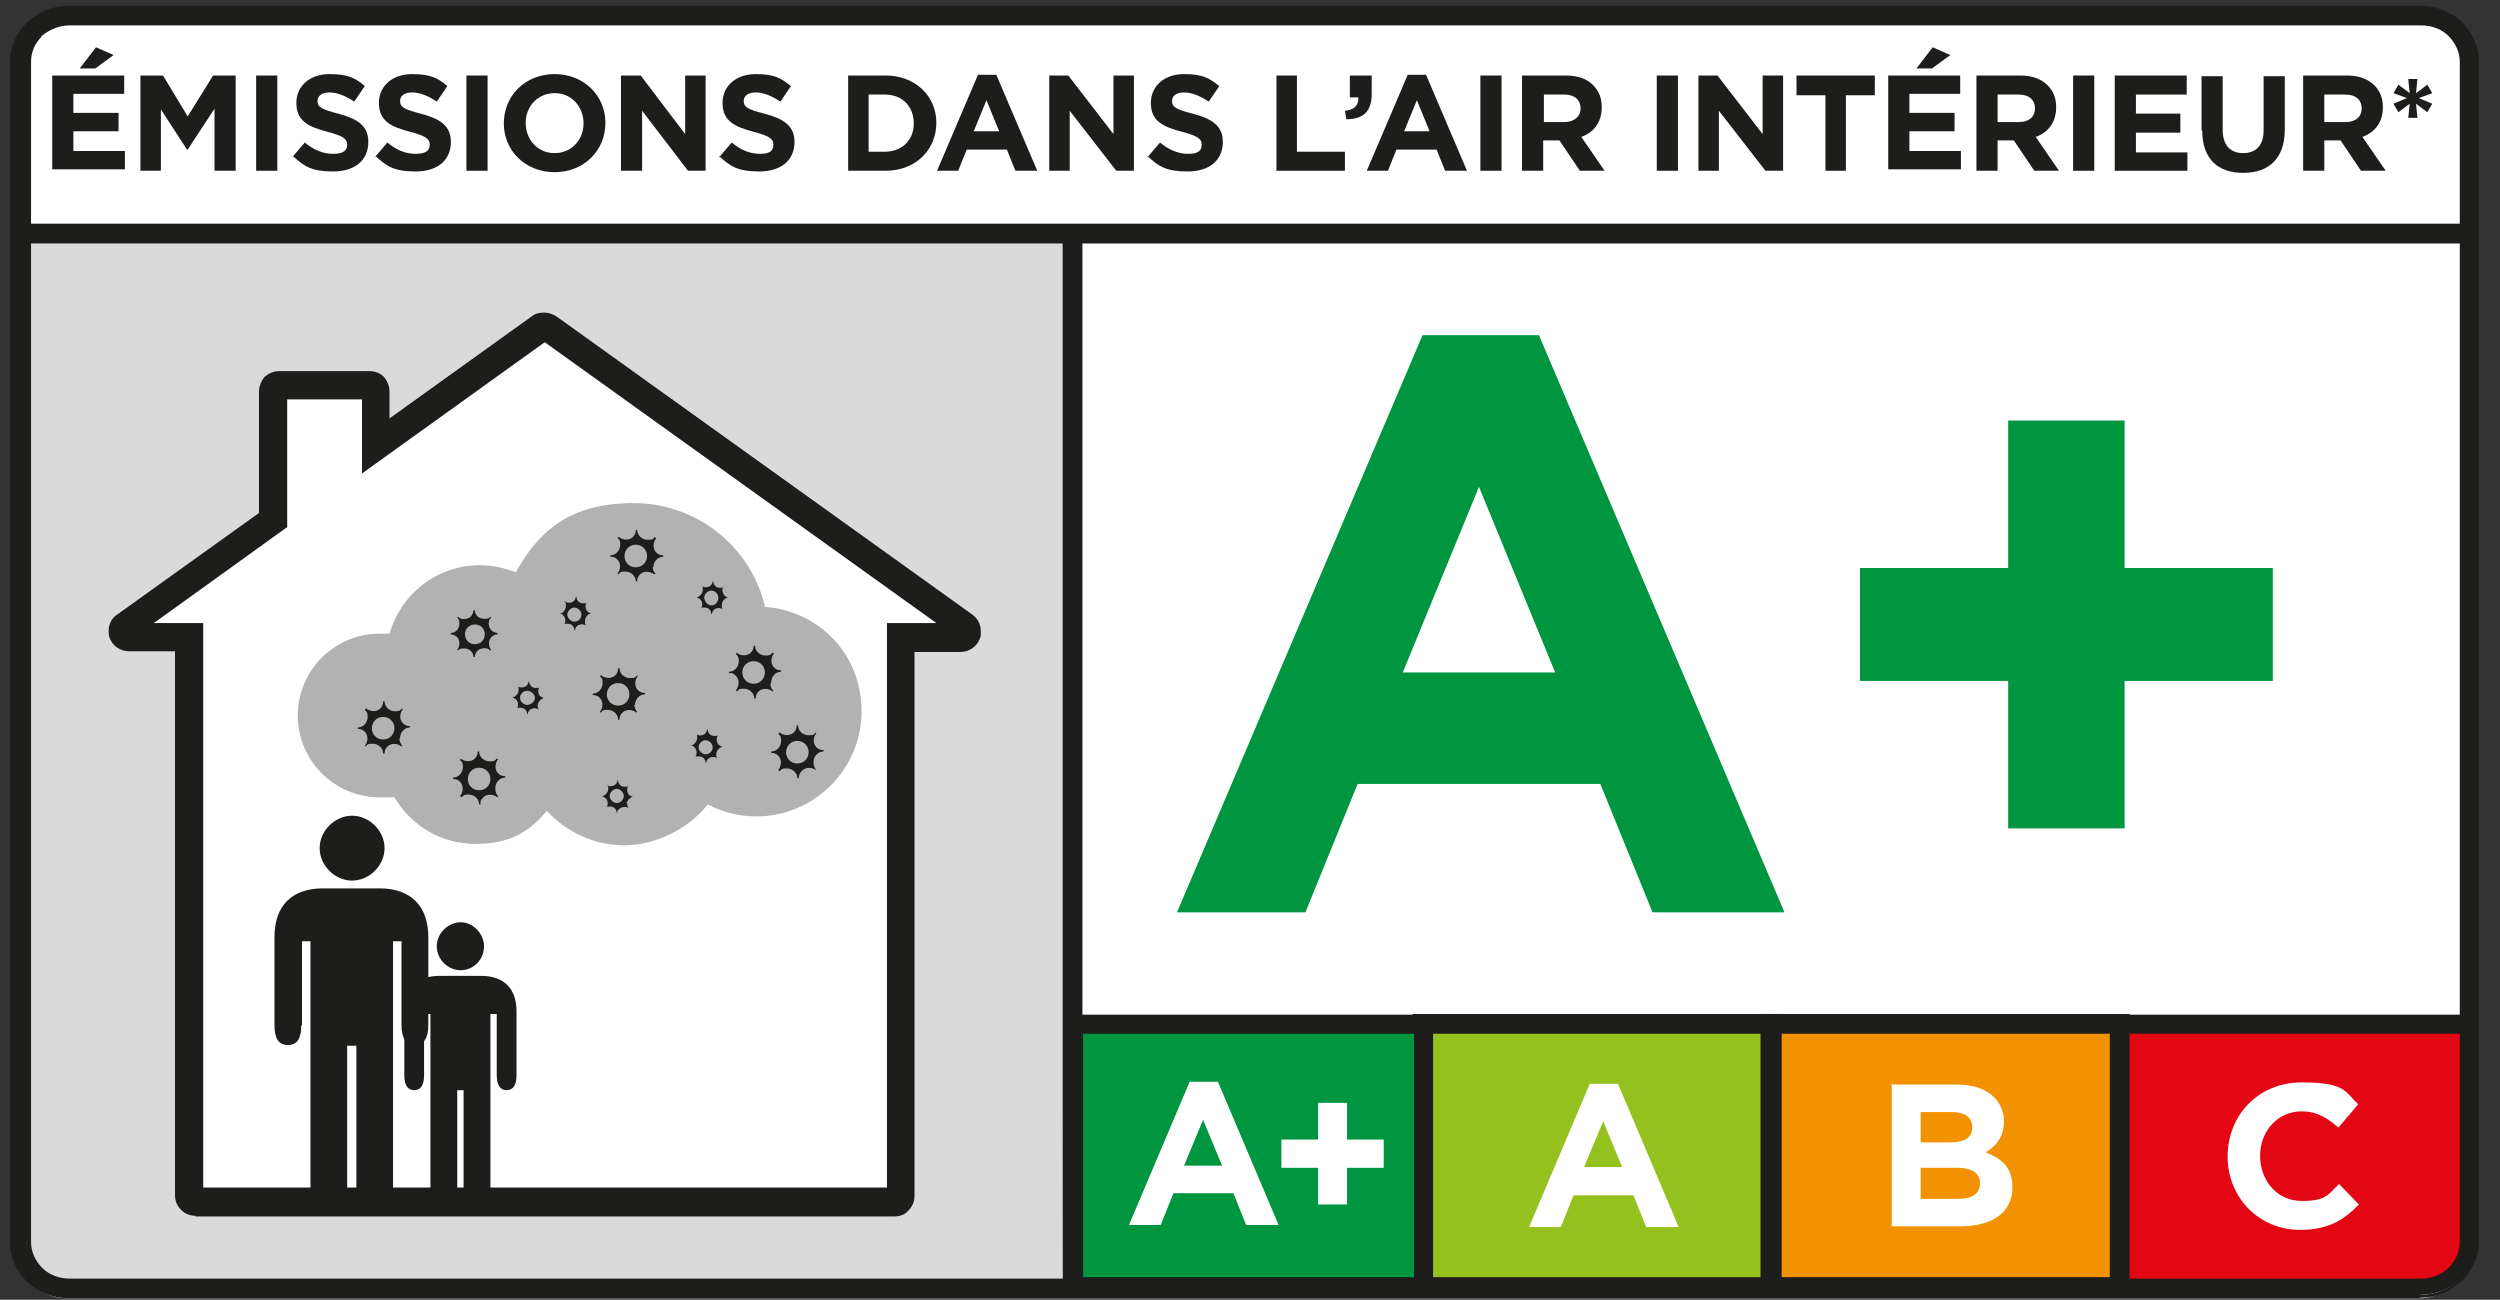
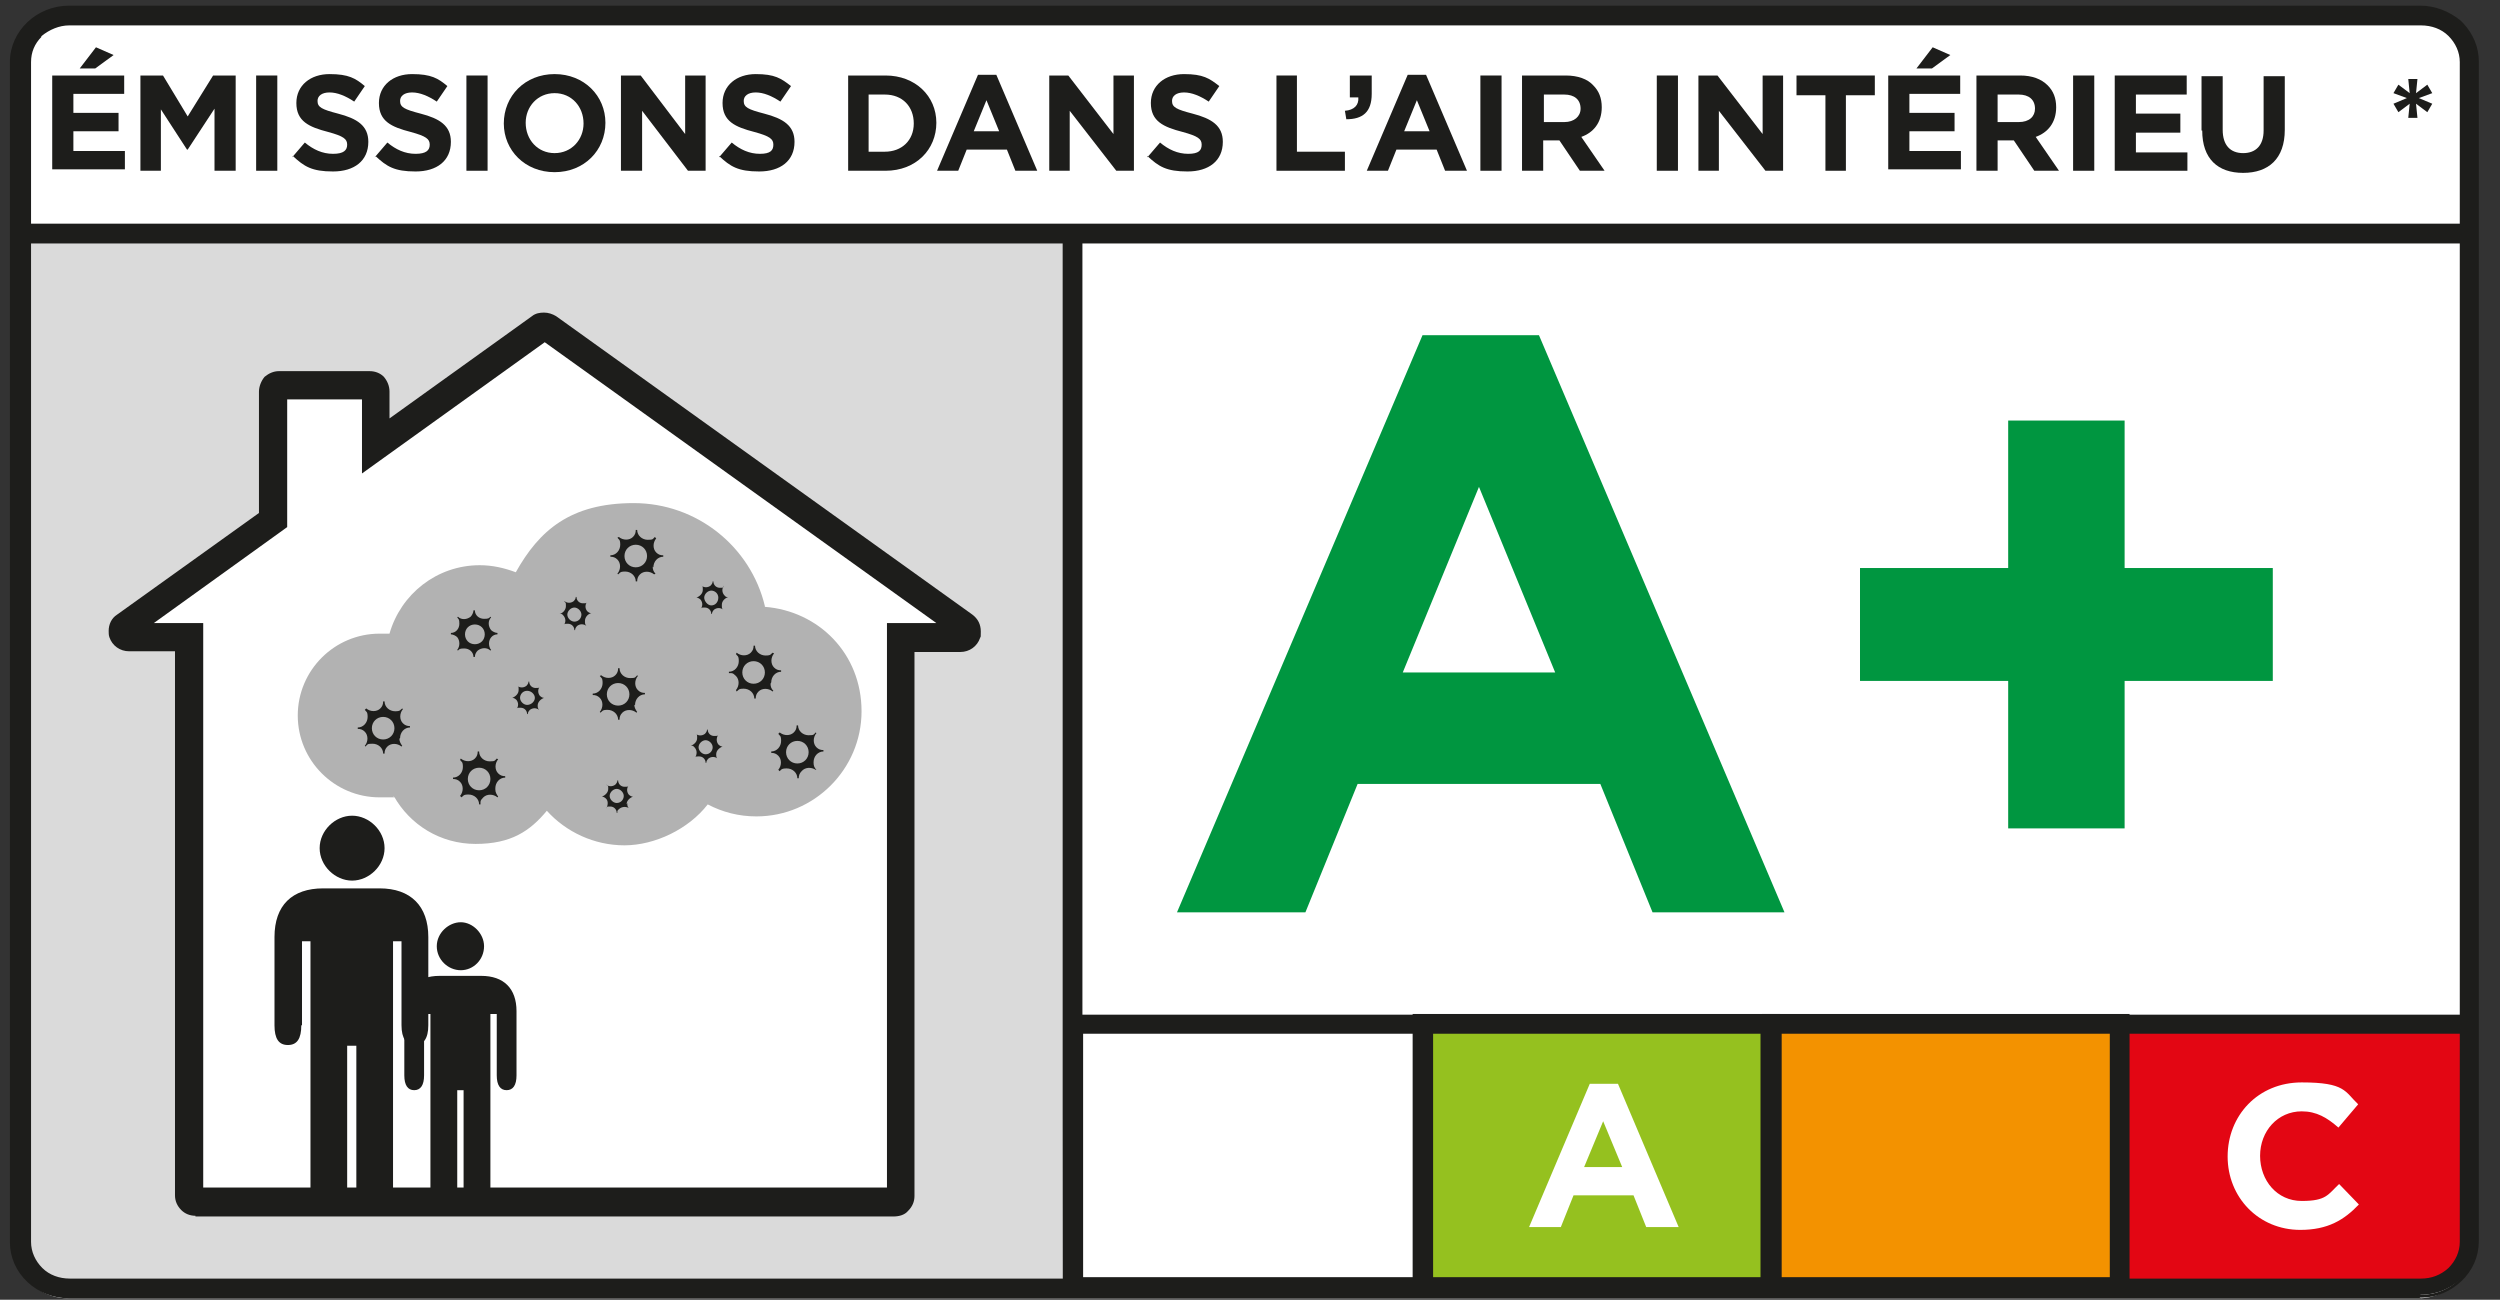
<svg xmlns="http://www.w3.org/2000/svg" id="Ebene_1" version="1.1" viewBox="0 0 354.3 184.2">
  <rect x="0" y="0" width="354.3" height="184.2" fill="#333333" stroke="none" />
  <defs>
    <style>
      .st0 {
        fill: #95c11f;
      }

      .st1 {
        fill: #fff;
      }

      .st2 {
        fill: none;
      }

      .st3 {
        fill: #b2b2b2;
      }

      .st4 {
        fill: #e30613;
      }

      .st5 {
        fill: #f39200;
      }

      .st6 {
        fill: #1d1d1b;
      }

      .st7 {
        fill: #009640;
      }

      .st8 {
        fill: #dadada;
      }

      .st9 {
        clip-path: url(#clippath);
      }
    </style>
    <clipPath id="clippath">
      <rect class="st2" y="0" width="354.3" height="184.2" />
    </clipPath>
  </defs>
  <g class="st9">
    <g>
      <path class="st1" d="M342.8,184H9.6c-2.1,0-4.2-.9-5.7-2.7-1.5-1.7-2.4-4-2.4-6.4V10.9C1.5,5.9,5.2,1.8,9.6,1.8h333.2c2.1,0,4.2,1,5.7,2.7l-.8.9.8-.9c1.5,1.7,2.4,4,2.4,6.4v164c0,2.4-.8,4.7-2.4,6.4-1.5,1.7-3.5,2.7-5.7,2.7h0Z" />
      <path class="st8" d="M3.2,34.2l148.2-.4-.9,147.7H9.9c-7.3,0-5.8-1-6.3-3.9l-.5-143.5h0Z" />
      <path class="st6" d="M7.4,10.7h10.2v2.6h-7.2v2.7h6.4v2.6h-6.4v2.8h7.3v2.6H7.4v-13.5ZM13.6,6.7l2.5,1.1-2.6,1.9h-2.2s2.3-3,2.3-3Z" />
      <polygon class="st6" points="19.9 10.7 23.1 10.7 26.6 16.5 30.2 10.7 33.4 10.7 33.4 24.2 30.4 24.2 30.4 15.4 26.6 21.2 26.5 21.2 22.8 15.5 22.8 24.2 19.9 24.2 19.9 10.7" />
      <rect class="st6" x="36.3" y="10.7" width="3" height="13.5" />
      <path class="st6" d="M41.4,22.3l1.8-2.1c1.2,1,2.5,1.6,4,1.6s2-.5,2-1.3h0c0-.8-.5-1.2-2.7-1.8-2.7-.7-4.5-1.5-4.5-4.1h0c0-2.5,2-4.1,4.7-4.1s3.7.6,5,1.7l-1.5,2.2c-1.2-.8-2.4-1.3-3.5-1.3s-1.7.5-1.7,1.2h0c0,.9.6,1.2,2.9,1.8,2.7.7,4.3,1.7,4.3,4h0c0,2.7-2,4.2-5,4.2s-4.1-.7-5.7-2.2" />
      <path class="st6" d="M53.1,22.3l1.8-2.1c1.2,1,2.5,1.6,4,1.6s2-.5,2-1.3h0c0-.8-.5-1.2-2.7-1.8-2.7-.7-4.5-1.5-4.5-4.1h0c0-2.5,2-4.1,4.7-4.1s3.7.6,5,1.7l-1.5,2.2c-1.2-.8-2.4-1.3-3.5-1.3s-1.7.5-1.7,1.2h0c0,.9.6,1.2,2.9,1.8,2.7.7,4.3,1.7,4.3,4h0c0,2.7-2,4.2-5,4.2s-4.1-.7-5.7-2.2" />
      <rect class="st6" x="66.1" y="10.7" width="3" height="13.5" />
      <path class="st6" d="M71.4,17.5h0c0-3.9,3-7,7.2-7s7.2,3.1,7.2,6.9h0c0,3.9-3,7-7.2,7s-7.2-3.1-7.2-6.9M82.7,17.5h0c0-2.4-1.7-4.3-4.1-4.3s-4.1,1.9-4.1,4.2h0c0,2.4,1.7,4.3,4.1,4.3s4.1-1.9,4.1-4.2" />
      <polygon class="st6" points="88 10.7 90.8 10.7 97.1 19 97.1 10.7 100 10.7 100 24.2 97.5 24.2 91 15.7 91 24.2 88 24.2 88 10.7" />
      <path class="st6" d="M101.9,22.3l1.8-2.1c1.2,1,2.5,1.6,4,1.6s1.9-.5,1.9-1.3h0c0-.8-.5-1.2-2.7-1.8-2.7-.7-4.5-1.5-4.5-4.1h0c0-2.5,2-4.1,4.7-4.1s3.6.6,5,1.7l-1.5,2.2c-1.2-.8-2.4-1.3-3.5-1.3s-1.7.5-1.7,1.2h0c0,.9.6,1.2,2.9,1.8,2.7.7,4.3,1.7,4.3,4h0c0,2.7-2,4.2-5,4.2s-4.1-.7-5.7-2.2" />
-       <path class="st6" d="M120.2,10.7h5.3c4.2,0,7.2,2.9,7.2,6.7h0c0,3.8-2.9,6.8-7.2,6.8h-5.3s0-13.5,0-13.5ZM123.1,13.4v8.1h2.3c2.4,0,4.1-1.6,4.1-4h0c0-2.4-1.6-4.1-4.1-4.1h-2.3Z" />
+       <path class="st6" d="M120.2,10.7h5.3c4.2,0,7.2,2.9,7.2,6.7h0c0,3.8-2.9,6.8-7.2,6.8h-5.3s0-13.5,0-13.5ZM123.1,13.4v8.1h2.3c2.4,0,4.1-1.6,4.1-4h0c0-2.4-1.6-4.1-4.1-4.1h-2.3" />
      <path class="st6" d="M138.5,10.6h2.7l5.8,13.6h-3.1l-1.2-3h-5.7l-1.2,3h-3l5.8-13.6h0ZM141.6,18.6l-1.8-4.4-1.8,4.4h3.6,0Z" />
      <polygon class="st6" points="148.7 10.7 151.4 10.7 157.8 19 157.8 10.7 160.7 10.7 160.7 24.2 158.2 24.2 151.6 15.7 151.6 24.2 148.7 24.2 148.7 10.7" />
      <path class="st6" d="M162.6,22.3l1.8-2.1c1.2,1,2.5,1.6,4,1.6s1.9-.5,1.9-1.3h0c0-.8-.5-1.2-2.7-1.8-2.7-.7-4.5-1.5-4.5-4.1h0c0-2.5,2-4.1,4.7-4.1s3.6.6,5,1.7l-1.5,2.2c-1.2-.8-2.4-1.3-3.5-1.3s-1.7.5-1.7,1.2h0c0,.9.6,1.2,2.9,1.8,2.7.7,4.3,1.7,4.3,4h0c0,2.7-2,4.2-5,4.2s-4.1-.7-5.7-2.2" />
      <polygon class="st6" points="180.9 10.7 183.8 10.7 183.8 21.5 190.6 21.5 190.6 24.2 180.9 24.2 180.9 10.7" />
      <path class="st6" d="M190.6,15.7c1.3-.1,2-.8,1.9-1.9h-1.2v-3.1h3.1v2.6c0,2.6-1.3,3.6-3.6,3.6l-.2-1.2h0Z" />
      <path class="st6" d="M199.4,10.6h2.7l5.8,13.6h-3.1l-1.2-3h-5.7l-1.2,3h-3l5.8-13.6h0ZM202.6,18.6l-1.8-4.4-1.8,4.4h3.6,0Z" />
      <rect class="st6" x="209.8" y="10.7" width="3" height="13.5" />
      <path class="st6" d="M215.7,10.7h6.2c1.7,0,3.1.5,3.9,1.4.8.8,1.2,1.8,1.2,3.1h0c0,2.2-1.2,3.6-2.9,4.2l3.3,4.8h-3.5l-2.9-4.3h-2.3v4.3h-3v-13.5h0ZM221.7,17.3c1.4,0,2.3-.8,2.3-1.9h0c0-1.3-.9-2-2.3-2h-2.9v3.9h3,0Z" />
      <rect class="st6" x="234.8" y="10.7" width="3" height="13.5" />
      <polygon class="st6" points="240.7 10.7 243.4 10.7 249.8 19 249.8 10.7 252.7 10.7 252.7 24.2 250.2 24.2 243.6 15.7 243.6 24.2 240.7 24.2 240.7 10.7" />
      <polygon class="st6" points="258.7 13.5 254.6 13.5 254.6 10.7 265.7 10.7 265.7 13.5 261.6 13.5 261.6 24.2 258.7 24.2 258.7 13.5" />
      <path class="st6" d="M267.6,10.7h10.2v2.6h-7.2v2.7h6.4v2.6h-6.4v2.8h7.3v2.6h-10.3v-13.5h0ZM273.9,6.7l2.5,1.1-2.6,1.9h-2.2s2.3-3,2.3-3Z" />
      <path class="st6" d="M280.1,10.7h6.2c1.7,0,3,.5,3.9,1.4.8.8,1.2,1.8,1.2,3.1h0c0,2.2-1.2,3.6-2.9,4.2l3.3,4.8h-3.5l-2.9-4.3h-2.3v4.3h-3v-13.5h0ZM286.1,17.3c1.5,0,2.3-.8,2.3-1.9h0c0-1.3-.9-2-2.3-2h-3v3.9h3,0Z" />
      <rect class="st6" x="293.8" y="10.7" width="3" height="13.5" />
      <polygon class="st6" points="299.7 10.7 309.9 10.7 309.9 13.4 302.7 13.4 302.7 16.1 309 16.1 309 18.8 302.7 18.8 302.7 21.6 310 21.6 310 24.2 299.7 24.2 299.7 10.7" />
      <path class="st6" d="M312,18.5v-7.7h3v7.6c0,2.2,1.1,3.3,2.9,3.3s2.9-1.1,2.9-3.2v-7.7h3v7.6c0,4.1-2.3,6.1-5.9,6.1s-5.8-2-5.8-6" />
-       <path class="st6" d="M326.4,10.7h6.2c1.7,0,3,.5,3.9,1.4.8.8,1.2,1.8,1.2,3.1h0c0,2.2-1.2,3.6-2.9,4.2l3.3,4.8h-3.5l-2.9-4.3h-2.3v4.3h-3v-13.5h0ZM332.4,17.3c1.5,0,2.3-.8,2.3-1.9h0c0-1.3-.9-2-2.3-2h-3v3.9h3,0Z" />
      <polygon class="st6" points="341.5 14.7 339.9 15.9 339.2 14.7 341.1 13.9 339.2 13.2 339.9 12 341.5 13.2 341.3 11.2 342.6 11.2 342.4 13.2 344 12 344.7 13.2 342.8 13.9 344.7 14.7 344 15.9 342.4 14.7 342.6 16.7 341.3 16.7 341.5 14.7" />
      <rect class="st6" x="3.8" y="32.1" width="345.9" height="2.1" />
      <path class="st6" d="M350.1,34.5H3.5v-2.8h346.6v2.8ZM4.2,33.9h345.3v-1.5H4.2v1.5Z" />
      <rect class="st0" x="201.5" y="145.1" width="49.3" height="37.2" />
      <path class="st6" d="M252.3,183.7h-52.1v-40h52.1v40ZM202.9,181h46.6v-34.5h-46.6v34.5Z" />
      <path class="st1" d="M225.2,153.6h4.1l8.6,20.3h-4.6l-1.8-4.5h-8.5l-1.8,4.5h-4.5l8.6-20.3ZM229.9,165.4l-2.7-6.5-2.7,6.5h5.4,0Z" />
      <rect class="st5" x="251.1" y="145.1" width="49.4" height="37.2" />
      <path class="st6" d="M301.8,183.7h-52.1v-40h52.1v40ZM252.5,181h46.6v-34.5h-46.6v34.5Z" />
      <polygon class="st4" points="348.2 180.8 345.8 182.3 300.5 182.3 300.5 145.1 349.8 145.1 349.8 177.2 348.2 180.8" />
-       <path class="st1" d="M267.9,153.7h9.4c2.3,0,4.1.6,5.3,1.8.9.9,1.4,2.1,1.4,3.4h0c0,2.3-1.2,3.6-2.6,4.4,2.3.9,3.8,2.2,3.8,4.9h0c0,3.8-3,5.6-7.5,5.6h-9.6v-20.2h0ZM279.5,159.7c0-1.3-1-2.1-2.9-2.1h-4.4v4.3h4.1c2,0,3.2-.6,3.2-2.1h0q0,0,0,0ZM277.3,165.5h-5.1v4.4h5.3c2,0,3.1-.7,3.1-2.2h0c0-1.4-1-2.2-3.3-2.2" />
      <path class="st1" d="M315.7,163.9h0c0-5.8,4.3-10.5,10.5-10.5s6.1,1.3,8,3.1l-2.8,3.3c-1.6-1.4-3.1-2.3-5.2-2.3-3.4,0-5.9,2.8-5.9,6.3h0c0,3.5,2.4,6.4,5.9,6.4s3.7-.9,5.3-2.4l2.8,2.9c-2.1,2.2-4.4,3.6-8.3,3.6-5.9,0-10.3-4.6-10.3-10.4" />
-       <rect class="st7" x="152.1" y="145.1" width="49.7" height="37.3" />
      <path class="st6" d="M203.1,183.8h-52.4v-40h52.4v40ZM153.5,181h46.9v-34.5h-46.9v34.5Z" />
      <path class="st1" d="M168.5,153.3h4.1l8.6,20.3h-4.6l-1.8-4.5h-8.5l-1.8,4.5h-4.5l8.6-20.3ZM173.2,165.2l-2.7-6.5-2.7,6.5h5.4,0Z" />
      <polygon class="st1" points="186.8 165.5 181.6 165.5 181.6 161.5 186.8 161.5 186.8 156.3 190.9 156.3 190.9 161.5 196.1 161.5 196.1 165.5 190.9 165.5 190.9 170.7 186.8 170.7 186.8 165.5" />
      <rect class="st6" x="150.6" y="33.6" width="2.8" height="148.4" />
      <polygon class="st6" points="301.8 181.9 299 181.9 299 143.8 349 143.8 349 146.5 301.8 146.5 301.8 181.9" />
      <path class="st7" d="M201.6,47.5h16.5l34.8,81.8h-18.7l-7.4-18.2h-34.4l-7.4,18.2h-18.2l34.8-81.8h0ZM220.4,95.3l-10.8-26.3-10.8,26.3h21.6,0Z" />
      <polygon class="st7" points="284.6 96.5 263.6 96.5 263.6 80.5 284.6 80.5 284.6 59.6 301.1 59.6 301.1 80.5 322.1 80.5 322.1 96.5 301.1 96.5 301.1 117.4 284.6 117.4 284.6 96.5" />
      <path class="st6" d="M27.7,172.3c-.8,0-1.5-.3-2-.8-.6-.6-.9-1.3-.9-2.1v-77.1h-6.5c-1.3,0-2.4-.8-2.8-2-.1-.3-.1-.6-.1-.9,0-.9.4-1.8,1.2-2.3l20.1-14.4v-17.2c0-.7.3-1.5.8-2.1h0c.6-.5,1.3-.8,2-.8h12.9c.8,0,1.5.3,2,.8h0c.5.6.8,1.3.8,2.1v3.8l20.2-14.5c.5-.4,1.1-.5,1.7-.5s1.2.2,1.7.5l59,42.3c.8.6,1.2,1.4,1.2,2.4s0,.6-.1.9c-.4,1.2-1.5,2-2.8,2h-6.5v77.1c0,.8-.3,1.5-.9,2.1-.5.6-1.3.8-2.1.8H27.7Z" />
      <polygon class="st1" points="125.7 168.3 125.7 88.3 132.7 88.3 77.2 48.5 51.3 67.1 51.3 56.6 40.7 56.6 40.7 74.7 21.8 88.3 28.8 88.3 28.8 168.3 125.7 168.3" />
      <polygon class="st6" points="132.7 90.2 132 91.1 133.2 89.4 132.7 90.2 132.7 90.2" />
      <path class="st3" d="M108.4,85.9c-2-8.4-9.6-14.6-18.6-14.6s-13.4,3.9-16.7,9.8c-1.6-.6-3.3-1-5.1-1-6.1,0-11.2,4.1-12.8,9.7-.5,0-.9,0-1.4,0-6.4,0-11.6,5.2-11.6,11.6s5.2,11.6,11.6,11.6,1.3,0,2-.2c2.3,4.1,6.6,6.8,11.6,6.8s7.7-1.8,10.1-4.7c2.7,3,6.7,4.9,11,4.9s9.1-2.3,11.8-5.8c2.1,1.1,4.4,1.7,6.9,1.7,8.2,0,14.9-6.7,14.9-14.9s-6.1-14.2-13.7-14.8" />
      <path class="st6" d="M74.7,99.9c.6,0,1.1-.5,1.1-1s-.5-1-1.1-1-1,.5-1,1,.5,1,1,1M76.2,99.9c0,.3,0,.5.2.7,0,0,0,0,0,0-.4-.3-.9-.3-1.3,0-.2.2-.3.4-.3.6h-.1c0-.5-.4-.9-.9-.9s-.5,0-.6.2c0,0,0,0,0,0,.3-.4.3-.9,0-1.3-.2-.2-.4-.3-.6-.3h0c.5-.2.9-.6.9-1.1s0-.5-.2-.6c0,0,0,0,0,0,.4.3.9.3,1.3,0,.2-.2.3-.4.3-.6h.1c0,.5.4.9.9.9s.5,0,.6-.2c0,0,0,0,0,0-.3.4-.3.9,0,1.3.2.2.4.3.6.3h0c-.5.2-.9.6-.9,1.1" />
      <path class="st6" d="M100,106.9c.6,0,1-.5,1-1s-.5-1-1-1-1,.5-1,1,.5,1,1,1M101.5,106.9c0,.2,0,.5.2.6,0,0,0,0,0,0-.4-.3-.9-.3-1.3,0-.2.2-.3.4-.3.6h-.1c0-.5-.4-.9-.9-.9s-.5,0-.6.2h0c.3-.5.3-1,0-1.4s-.4-.3-.6-.3h0c.5-.2.9-.6.9-1.1s0-.5-.2-.6c0,0,0,0,0,0,.4.3.9.3,1.3,0,.2-.2.3-.4.3-.6h.1c0,.5.4.9.9.9s.5,0,.6-.2h0c-.3.5-.3,1,0,1.4.2.2.4.3.6.3h0c-.5.2-.9.6-.9,1.1" />
      <path class="st6" d="M100.8,85.8c.6,0,1-.5,1-1.1s-.5-1-1-1-1,.5-1,1,.5,1.1,1,1.1M102.3,85.8c0,.3,0,.5.2.6,0,0,0,0,0,0-.4-.3-.9-.3-1.3,0-.2.2-.3.4-.3.6h-.1c0-.5-.4-.9-.9-.9s-.5,0-.6.2c0,0,0,0,0,0,.3-.4.3-.9,0-1.3-.2-.2-.4-.3-.6-.3h0c.5-.2.9-.6.9-1.1s0-.5-.2-.6c0,0,0,0,0,0,.4.3.9.3,1.3,0,.2-.2.3-.4.3-.6h.1c0,.5.4.9.9.9s.5,0,.6-.3c0,0,0,0,0,0-.3.4-.3.9,0,1.3s.4.3.6.3h0c-.5.2-.9.6-.9,1.1" />
      <path class="st6" d="M67.3,91.3c.8,0,1.4-.6,1.4-1.4s-.6-1.4-1.4-1.4-1.4.6-1.4,1.4.6,1.4,1.4,1.4M69.3,91.2c0,.3.1.7.3.9,0,0,0,0-.1.1-.5-.5-1.3-.4-1.8,0-.2.2-.4.5-.4.9h-.2c0-.7-.6-1.2-1.3-1.2s-.7.1-.9.3c0,0,0,0-.1-.1.4-.5.4-1.3,0-1.8-.2-.2-.6-.4-.9-.4v-.2c.7,0,1.2-.6,1.2-1.3s-.1-.6-.3-.9c0,0,0,0,.1-.1.5.5,1.3.4,1.8,0,.2-.2.4-.6.4-.9h.2c0,.7.6,1.2,1.3,1.2s.7-.1.9-.3c0,0,0,0,.1.1-.5.5-.4,1.3,0,1.8.2.2.6.4.9.4v.2c-.7,0-1.2.6-1.2,1.3" />
      <path class="st6" d="M87.4,113.8c.6,0,1-.5,1-1s-.5-1-1-1-1,.5-1,1,.5,1,1,1M88.9,113.8c0,.3,0,.5.2.7h0c-.4-.2-.9-.2-1.3.1s-.3.4-.3.6h-.1c0-.5-.4-.9-.9-.9s-.5,0-.6.3h0c.3-.5.3-1.1,0-1.4-.2-.2-.4-.3-.6-.3h0c.5-.2.9-.6.9-1.1s0-.5-.3-.6c0,0,0,0,0,0,.4.3.9.3,1.3,0,.2-.2.3-.4.3-.6h.1c0,.5.4.9.9.9s.5,0,.6-.2c0,0,0,0,0,0-.3.4-.3.9,0,1.3.2.2.4.3.6.3h0c-.5.2-.9.6-.9,1.1" />
      <path class="st6" d="M54.3,104.8c.9,0,1.6-.7,1.6-1.6s-.7-1.6-1.6-1.6-1.6.7-1.6,1.6.7,1.6,1.6,1.6M56.6,104.7c0,.4.2.7.4,1,0,0,0,0-.1.1-.6-.5-1.5-.5-2,0-.3.3-.4.6-.4,1h-.2c0-.8-.7-1.4-1.5-1.4s-.7.1-1,.4c0,0,0,0-.1-.1.5-.6.5-1.5,0-2-.3-.3-.6-.4-1-.4v-.2c.8,0,1.4-.7,1.4-1.5s-.2-.7-.4-1c0,0,0,0,.2-.2.6.5,1.5.5,2,0,.3-.3.4-.6.4-1h.2c0,.8.7,1.4,1.5,1.4s.7-.2,1-.4c0,0,0,0,.1.1-.5.6-.5,1.5,0,2,.3.3.6.4,1,.4v.2c-.8,0-1.4.7-1.4,1.5" />
      <path class="st6" d="M87.6,100c.9,0,1.6-.7,1.6-1.6s-.7-1.6-1.6-1.6-1.6.7-1.6,1.6.7,1.6,1.6,1.6M89.9,99.9c0,.4.2.7.4,1,0,0,0,0-.1.1-.6-.5-1.5-.5-2,0-.3.3-.4.6-.4,1h-.2c0-.8-.7-1.4-1.5-1.4s-.7.2-1,.4c0,0,0,0-.1-.1.5-.6.5-1.5,0-2-.3-.3-.6-.4-1-.4v-.2c.8,0,1.4-.7,1.4-1.5s-.2-.7-.4-1c0,0,0,0,.2-.1.6.5,1.5.5,2,0,.3-.3.4-.6.4-1h.2c0,.8.7,1.4,1.5,1.4s.7-.1,1-.4c0,0,0,0,.1.1-.5.6-.5,1.5,0,2,.3.3.6.4,1,.4v.2c-.8,0-1.4.7-1.4,1.5" />
      <path class="st6" d="M106.8,96.9c.9,0,1.6-.7,1.6-1.6s-.7-1.6-1.6-1.6-1.6.7-1.6,1.6.7,1.6,1.6,1.6M109.2,96.9c0,.4.1.7.4,1,0,0,0,0-.1.1-.6-.5-1.5-.5-2,0-.3.3-.4.6-.4,1h-.2c0-.8-.7-1.4-1.5-1.4s-.7.2-1,.4c0,0,0,0-.1-.2.5-.6.5-1.5,0-2s-.6-.4-1-.4v-.2c.8,0,1.4-.7,1.4-1.5s-.2-.7-.4-1c0,0,0,0,.1-.2.6.5,1.5.5,2,0,.3-.3.4-.6.4-1h.2c0,.8.7,1.4,1.5,1.4s.7-.2,1-.4c0,0,0,0,.2.1-.5.6-.5,1.5,0,2,.3.3.6.4,1,.4v.2c-.8,0-1.4.7-1.4,1.5" />
      <path class="st6" d="M113,108.2c.9,0,1.6-.7,1.6-1.6s-.7-1.6-1.6-1.6-1.6.7-1.6,1.6.7,1.6,1.6,1.6M115.3,108.1c0,.4.1.7.4,1h-.1c-.6-.4-1.5-.4-2,.2-.3.3-.4.6-.4,1h-.2c0-.8-.7-1.4-1.5-1.4s-.8.2-1,.4l-.2-.2c.5-.6.5-1.5,0-2-.3-.3-.6-.4-1-.4v-.2c.8,0,1.4-.7,1.4-1.5s-.2-.7-.4-1c0,0,0,0,.2-.2.6.5,1.5.5,2,0,.3-.3.4-.6.4-1h.2c0,.8.7,1.4,1.5,1.4s.7-.1,1-.4c0,0,0,0,.1.1-.5.6-.5,1.5,0,2,.3.3.6.4,1,.4v.2c-.8,0-1.4.7-1.4,1.5" />
      <path class="st6" d="M81.4,88.1c.6,0,1-.5,1-1s-.5-1-1-1-1,.5-1,1,.5,1,1,1M82.9,88c0,.3,0,.5.2.7,0,0,0,0,0,0-.4-.3-.9-.3-1.3,0-.2.2-.3.4-.3.6h-.1c0-.5-.4-.9-.9-.9s-.5,0-.6.2c0,0,0,0,0,0,.3-.4.3-.9,0-1.3s-.4-.3-.6-.3h0c.5-.1.9-.6.9-1.1s0-.5-.2-.6c0,0,0,0,0-.1.4.3.9.3,1.3,0,.2-.2.3-.4.3-.6h.1c0,.5.4.9.9.9s.5,0,.6-.2c0,0,0,0,0,0-.3.4-.3.9,0,1.3.2.2.4.3.6.3h0c-.5.1-.9.6-.9,1.1" />
      <path class="st6" d="M90.1,80.4c.9,0,1.6-.7,1.6-1.6s-.7-1.6-1.6-1.6-1.6.7-1.6,1.6.7,1.6,1.6,1.6M92.5,80.3c0,.4.1.7.4,1,0,0,0,0-.2.1-.6-.5-1.5-.5-2,0-.3.3-.4.6-.4,1h-.2c0-.8-.7-1.4-1.5-1.4s-.7.2-1,.4c0,0,0,0-.1-.1.5-.6.5-1.5,0-2-.3-.3-.6-.4-1-.4v-.2c.8,0,1.4-.7,1.4-1.5s-.2-.7-.4-1c0,0,0,0,.2-.1.6.5,1.5.5,2,0,.3-.3.4-.6.4-1h.2c0,.8.7,1.4,1.5,1.4s.7-.1,1-.4c0,0,0,0,.2.2-.5.6-.5,1.5,0,2,.3.3.6.4,1,.4v.2c-.8,0-1.4.7-1.4,1.5" />
      <path class="st6" d="M67.9,112c.9,0,1.6-.7,1.6-1.6s-.7-1.6-1.6-1.6-1.6.7-1.6,1.6.7,1.6,1.6,1.6M70.2,111.9c0,.4.2.7.4,1,0,0,0,0-.1.1-.6-.5-1.5-.5-2,0s-.4.6-.4,1h-.2c0-.8-.7-1.4-1.5-1.4s-.7.2-1,.4l-.2-.2c.5-.6.5-1.5,0-2-.3-.3-.6-.4-1-.4v-.2c.8,0,1.4-.7,1.4-1.5s-.2-.7-.4-1c0,0,0,0,.1-.2.6.5,1.5.5,2,0,.3-.3.4-.6.4-1h.2c0,.8.7,1.4,1.5,1.4s.7-.1,1-.4c0,0,0,0,.2.1-.5.6-.5,1.5,0,2,.3.3.6.4,1,.4v.2c-.8,0-1.4.7-1.4,1.5" />
      <path class="st6" d="M42.8,145.3v-11.9h1.2v35.3c0,1.9,1,3.1,2.6,3.1s2.6-1.1,2.6-3.1v-20.5h1.3v20.5c0,1.9,1,3,2.6,3s2.6-1.1,2.6-3v-35.3h1.2v11.9c0,1.9.7,2.8,1.9,2.8s1.9-.9,1.9-2.8v-12.5c0-4.4-2.5-6.9-6.9-6.9h-8c-4.4,0-6.9,2.4-6.9,6.9v12.5c0,1.9.6,2.8,1.9,2.8s1.9-.9,1.9-2.8M54.5,120.2c0-2.5-2.2-4.6-4.6-4.6s-4.6,2.1-4.6,4.6,2.2,4.6,4.6,4.6,4.6-2.1,4.6-4.6" />
      <path class="st6" d="M60.1,152.4v-8.7h.9v25.8c0,1.4.7,2.3,1.9,2.3s1.9-.8,1.9-2.3v-15h.9v15c0,1.4.7,2.2,1.9,2.2s1.9-.8,1.9-2.2v-25.8h.9v8.7c0,1.4.5,2.1,1.4,2.1s1.4-.7,1.4-2.1v-9.1c0-3.2-1.8-5-5-5h-5.9c-3.2,0-5,1.8-5,5v9.1c0,1.4.5,2.1,1.4,2.1s1.4-.7,1.4-2.1M68.6,134.1c0-1.8-1.6-3.4-3.3-3.4s-3.4,1.5-3.4,3.4,1.6,3.4,3.4,3.4,3.3-1.5,3.3-3.4" />
      <path class="st6" d="M343.1,183.7H9.8c-2.1,0-4.2-.8-5.7-2.2-1.5-1.4-2.4-3.4-2.4-5.4V8.8C1.8,4.5,5.4,1.1,9.8,1.1h333.2c2.1,0,4.2.8,5.7,2.2l-.8.8.8-.8c1.5,1.4,2.4,3.4,2.4,5.4v167.2c0,2-.8,4-2.4,5.4-1.5,1.4-3.5,2.2-5.7,2.2h0ZM5.7,4.9c-1,1-1.7,2.4-1.7,3.9v167.2c0,1.5.6,2.9,1.7,3.9,1.1,1,2.5,1.6,4.1,1.6h333.2c1.5,0,3-.6,4.1-1.6,1.1-1.1,1.7-2.4,1.7-3.9V8.8c0-1.5-.6-2.8-1.7-3.9-1.1-1-2.5-1.6-4.1-1.6H9.8c-1.6,0-3,.6-4.1,1.6" />
      <path class="st6" d="M343.1,184H9.8c-2.2,0-4.3-.8-5.9-2.3-1.6-1.5-2.5-3.5-2.5-5.7V8.8C1.4,4.4,5.2.8,9.8.8h333.2c2.1,0,4.1.8,5.7,2.1h0s.2.2.2.2c0,0,0,0,0,0h0s0,0,0,0l.2.2h0c1.4,1.5,2.2,3.4,2.2,5.4v167.2c0,2.2-.9,4.2-2.5,5.7-1.5,1.4-3.5,2.3-5.6,2.3h0s-.3,0-.3,0ZM9.8,1.4c-4.3,0-7.7,3.3-7.7,7.4v167.3c0,1.9.8,3.8,2.3,5.2,1.5,1.4,3.4,2.2,5.5,2.2h332.9s.3,0,.3,0c2.1,0,4-.8,5.5-2.2,1.5-1.4,2.2-3.2,2.2-5.2V8.8c0-1.9-.7-3.6-2-5l-.6.5-.5-.5.5-.5c-1.4-1.2-3.3-1.9-5.2-1.9H9.8ZM343.1,181.9H9.8c-1.6,0-3.2-.6-4.3-1.7-1.2-1.1-1.8-2.6-1.8-4.1V8.8c0-1.6.6-3,1.8-4.1h.1c1.1-1.1,2.6-1.7,4.2-1.7h333.2c1.6,0,3.2.6,4.3,1.7,1.2,1.1,1.8,2.6,1.8,4.1v167.2c0,1.6-.6,3-1.8,4.1-1.2,1.1-2.7,1.7-4.3,1.7ZM5.9,5.2c-1,1-1.5,2.2-1.5,3.6v167.2c0,1.4.6,2.7,1.6,3.7,1,1,2.4,1.5,3.9,1.5h333.2c1.5,0,2.8-.5,3.9-1.5,1-1,1.6-2.3,1.6-3.7V8.8c0-1.4-.6-2.7-1.6-3.7-1-1-2.4-1.5-3.9-1.5H9.8c-1.4,0-2.8.6-3.9,1.5h-.1Z" />
    </g>
  </g>
</svg>